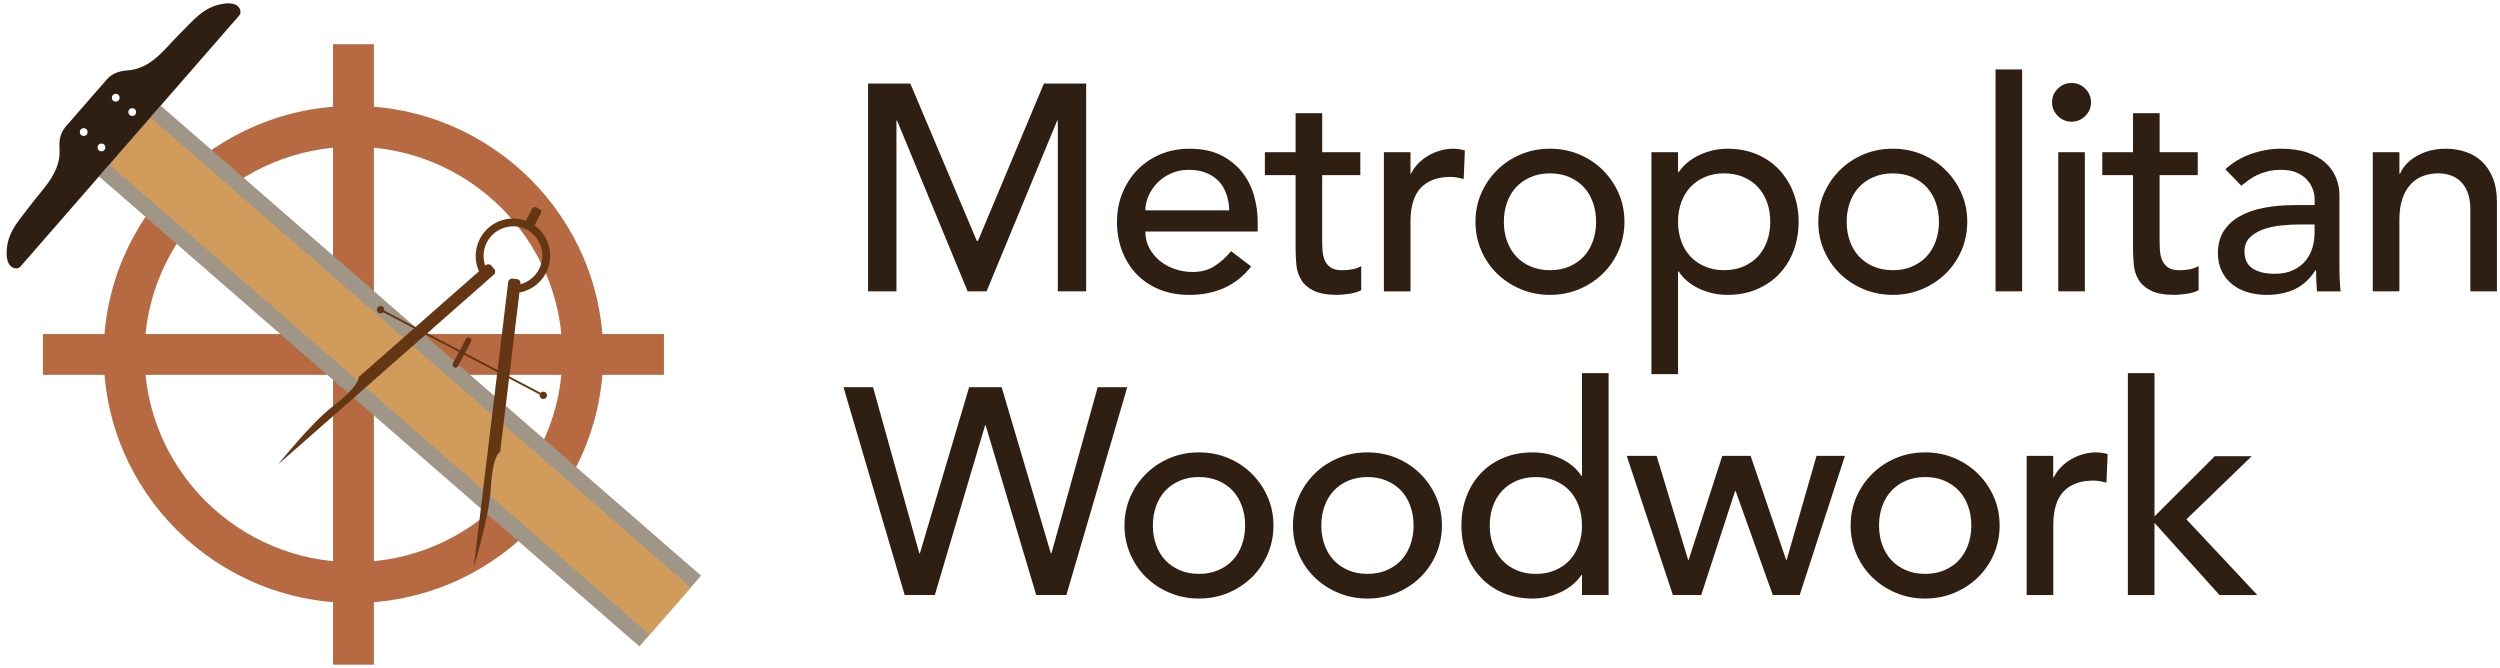
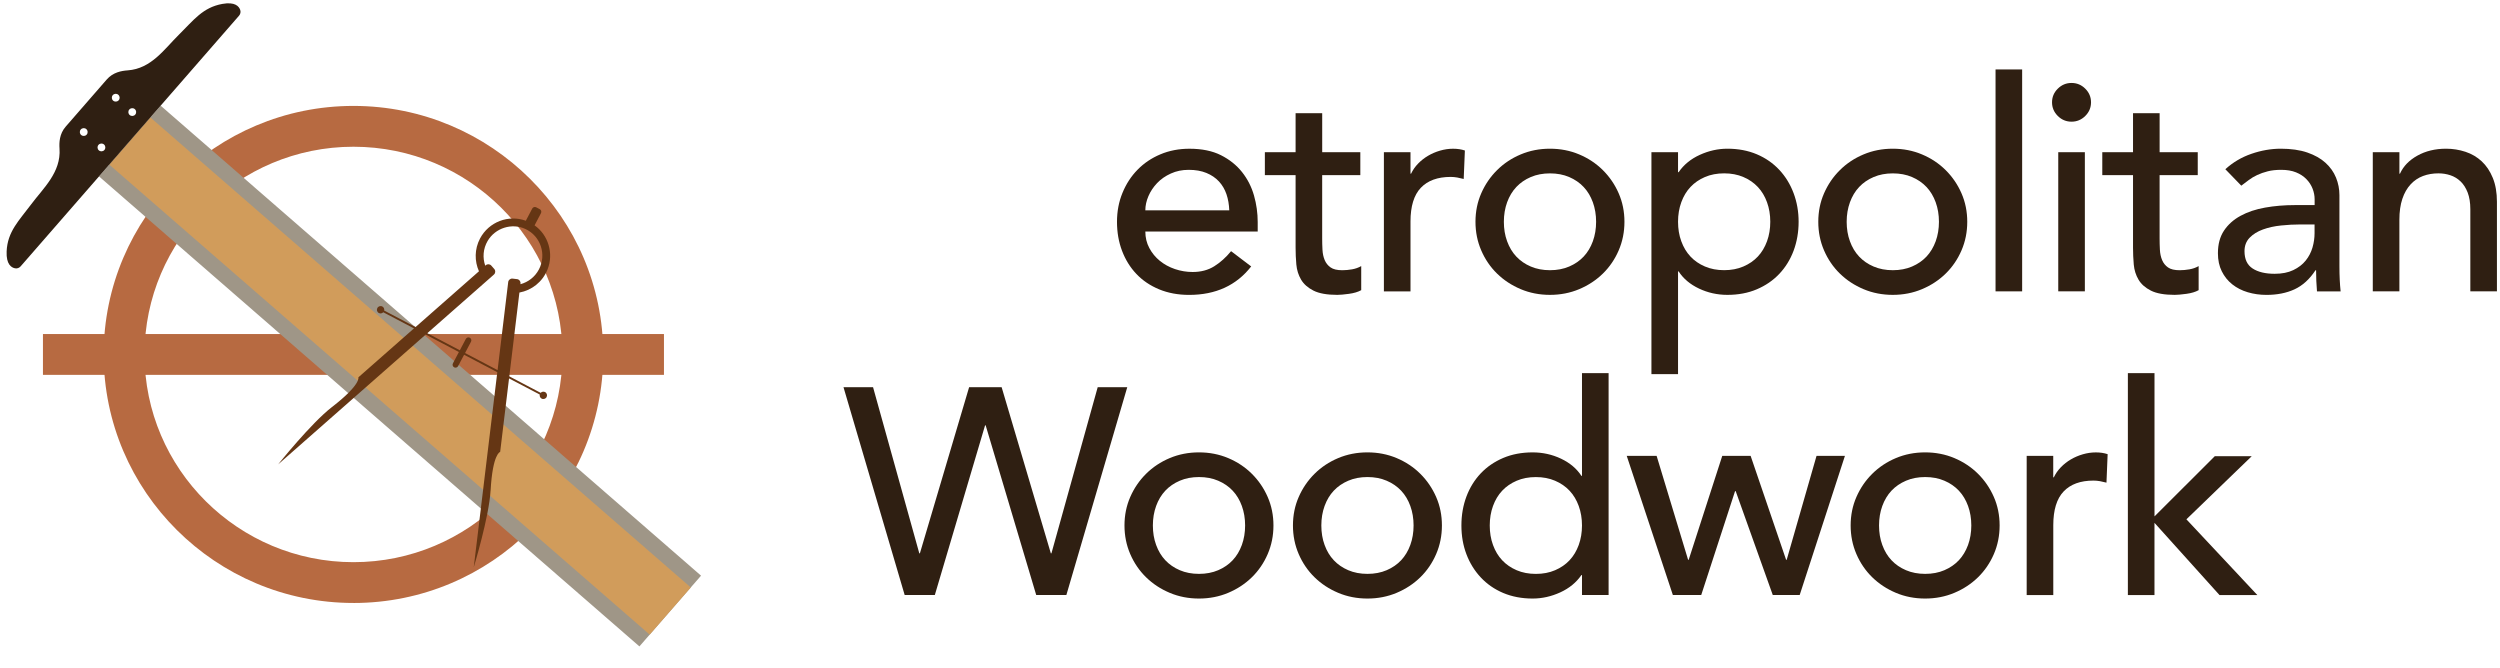
<svg xmlns="http://www.w3.org/2000/svg" width="378" height="101" viewBox="0 0 378 101" fill="none">
-   <path d="M131.246 12.627H137.638L147.694 36.419H147.872L157.839 12.627H164.231V44.053H159.939V18.221H159.85L149.17 44.053H146.311L135.631 18.221H135.542V44.053H131.25V12.627H131.246Z" fill="#2F1F12" />
  <path d="M173.174 35C173.174 35.918 173.374 36.752 173.779 37.506C174.179 38.26 174.711 38.903 175.366 39.438C176.021 39.97 176.78 40.387 177.647 40.682C178.51 40.976 179.404 41.126 180.329 41.126C181.581 41.126 182.667 40.839 183.592 40.261C184.517 39.683 185.364 38.922 186.139 37.977L189.179 40.284C186.944 43.154 183.815 44.588 179.793 44.588C178.125 44.588 176.61 44.305 175.258 43.747C173.902 43.184 172.754 42.407 171.817 41.416C170.877 40.425 170.157 39.258 169.648 37.912C169.14 36.565 168.889 35.107 168.889 33.538C168.889 31.969 169.163 30.512 169.718 29.165C170.269 27.818 171.028 26.651 171.999 25.66C172.966 24.669 174.122 23.892 175.462 23.33C176.803 22.767 178.263 22.488 179.843 22.488C181.719 22.488 183.307 22.813 184.601 23.463C185.896 24.114 186.963 24.967 187.795 26.016C188.628 27.068 189.233 28.25 189.606 29.566C189.98 30.883 190.165 32.222 190.165 33.584V35.004H173.181L173.174 35ZM185.865 31.805C185.834 30.917 185.692 30.102 185.441 29.364C185.187 28.625 184.809 27.982 184.301 27.431C183.792 26.884 183.16 26.456 182.401 26.146C181.642 25.836 180.756 25.679 179.743 25.679C178.73 25.679 177.859 25.863 177.038 26.234C176.217 26.605 175.524 27.083 174.961 27.676C174.395 28.269 173.956 28.927 173.644 29.651C173.332 30.378 173.174 31.093 173.174 31.805H185.865Z" fill="#2F1F12" />
  <path d="M205.677 26.479H199.913V36.021C199.913 36.614 199.928 37.196 199.959 37.774C199.99 38.352 200.102 38.868 200.294 39.327C200.487 39.786 200.787 40.157 201.188 40.437C201.589 40.72 202.178 40.858 202.953 40.858C203.431 40.858 203.92 40.812 204.429 40.724C204.933 40.636 205.396 40.471 205.816 40.234V43.873C205.338 44.141 204.721 44.324 203.962 44.428C203.203 44.531 202.614 44.584 202.198 44.584C200.649 44.584 199.451 44.37 198.599 43.942C197.751 43.513 197.123 42.958 196.723 42.277C196.322 41.596 196.083 40.835 196.006 39.993C195.929 39.151 195.894 38.298 195.894 37.441V26.479H191.248V23.016H195.894V17.112H199.917V23.016H205.681V26.479H205.677Z" fill="#2F1F12" />
  <path d="M209.245 23.016H213.267V26.257H213.356C213.625 25.694 213.98 25.185 214.427 24.726C214.874 24.267 215.371 23.877 215.926 23.552C216.477 23.226 217.081 22.966 217.736 22.775C218.391 22.584 219.046 22.488 219.701 22.488C220.356 22.488 220.954 22.576 221.489 22.756L221.312 27.06C220.984 26.972 220.657 26.899 220.329 26.838C220.002 26.781 219.674 26.75 219.347 26.75C217.382 26.75 215.875 27.297 214.831 28.392C213.787 29.486 213.267 31.189 213.267 33.496V44.06H209.245V23.016V23.016Z" fill="#2F1F12" />
  <path d="M223.092 33.534C223.092 31.996 223.381 30.561 223.963 29.23C224.545 27.898 225.342 26.731 226.355 25.725C227.369 24.718 228.559 23.926 229.931 23.349C231.303 22.771 232.774 22.484 234.354 22.484C235.934 22.484 237.409 22.771 238.777 23.349C240.149 23.926 241.339 24.718 242.353 25.725C243.366 26.731 244.164 27.898 244.745 29.23C245.327 30.561 245.616 31.996 245.616 33.534C245.616 35.072 245.327 36.515 244.745 37.862C244.164 39.209 243.366 40.376 242.353 41.367C241.339 42.358 240.149 43.142 238.777 43.72C237.406 44.297 235.93 44.584 234.354 44.584C232.778 44.584 231.299 44.297 229.931 43.72C228.563 43.142 227.369 42.358 226.355 41.367C225.342 40.376 224.545 39.209 223.963 37.862C223.381 36.515 223.092 35.072 223.092 33.534ZM227.384 33.534C227.384 34.598 227.546 35.585 227.877 36.484C228.205 37.387 228.667 38.156 229.264 38.791C229.862 39.427 230.59 39.932 231.453 40.299C232.316 40.67 233.287 40.854 234.358 40.854C235.429 40.854 236.4 40.67 237.263 40.299C238.126 39.928 238.854 39.427 239.451 38.791C240.049 38.156 240.507 37.387 240.839 36.484C241.166 35.581 241.332 34.598 241.332 33.534C241.332 32.471 241.166 31.487 240.839 30.584C240.511 29.681 240.049 28.912 239.451 28.277C238.854 27.642 238.126 27.137 237.263 26.769C236.4 26.398 235.429 26.215 234.358 26.215C233.287 26.215 232.316 26.398 231.453 26.769C230.59 27.14 229.858 27.642 229.264 28.277C228.667 28.912 228.205 29.681 227.877 30.584C227.55 31.487 227.384 32.471 227.384 33.534Z" fill="#2F1F12" />
  <path d="M249.696 23.016H253.719V26.035H253.807C254.582 24.91 255.645 24.037 257.001 23.418C258.358 22.798 259.749 22.484 261.182 22.484C262.819 22.484 264.303 22.767 265.628 23.326C266.954 23.888 268.086 24.672 269.026 25.679C269.967 26.685 270.687 27.86 271.192 29.207C271.696 30.553 271.951 31.996 271.951 33.534C271.951 35.072 271.696 36.561 271.192 37.908C270.687 39.255 269.963 40.422 269.026 41.413C268.086 42.404 266.954 43.18 265.628 43.743C264.303 44.305 262.819 44.584 261.182 44.584C259.66 44.584 258.231 44.267 256.89 43.632C255.549 42.997 254.52 42.132 253.807 41.034H253.719V56.568H249.696V23.016ZM260.693 26.211C259.621 26.211 258.651 26.394 257.787 26.765C256.924 27.137 256.192 27.638 255.599 28.273C255.002 28.908 254.539 29.677 254.212 30.58C253.884 31.483 253.719 32.467 253.719 33.53C253.719 34.594 253.881 35.581 254.212 36.48C254.539 37.383 255.002 38.153 255.599 38.788C256.192 39.423 256.924 39.928 257.787 40.295C258.651 40.666 259.621 40.85 260.693 40.85C261.764 40.85 262.735 40.666 263.598 40.295C264.461 39.924 265.193 39.423 265.786 38.788C266.383 38.153 266.842 37.383 267.173 36.48C267.501 35.577 267.666 34.594 267.666 33.53C267.666 32.467 267.501 31.483 267.173 30.58C266.846 29.677 266.383 28.908 265.786 28.273C265.189 27.638 264.461 27.133 263.598 26.765C262.735 26.394 261.764 26.211 260.693 26.211Z" fill="#2F1F12" />
  <path d="M274.925 33.534C274.925 31.996 275.214 30.561 275.796 29.23C276.378 27.898 277.171 26.731 278.189 25.725C279.202 24.718 280.393 23.926 281.764 23.349C283.136 22.771 284.608 22.484 286.187 22.484C287.767 22.484 289.243 22.771 290.61 23.349C291.982 23.926 293.173 24.718 294.186 25.725C295.199 26.731 295.997 27.898 296.579 29.23C297.16 30.561 297.449 31.996 297.449 33.534C297.449 35.072 297.16 36.515 296.579 37.862C295.997 39.209 295.199 40.376 294.186 41.367C293.173 42.358 291.982 43.142 290.61 43.72C289.239 44.297 287.763 44.584 286.187 44.584C284.611 44.584 283.132 44.297 281.764 43.72C280.396 43.142 279.202 42.358 278.189 41.367C277.175 40.376 276.378 39.209 275.796 37.862C275.214 36.515 274.925 35.072 274.925 33.534ZM279.217 33.534C279.217 34.598 279.379 35.585 279.711 36.484C280.038 37.387 280.5 38.156 281.098 38.791C281.695 39.427 282.423 39.932 283.29 40.299C284.153 40.67 285.124 40.854 286.195 40.854C287.266 40.854 288.237 40.67 289.1 40.299C289.963 39.928 290.691 39.427 291.289 38.791C291.882 38.156 292.344 37.387 292.676 36.484C293.003 35.581 293.169 34.598 293.169 33.534C293.169 32.471 293.003 31.487 292.676 30.584C292.348 29.681 291.886 28.912 291.289 28.277C290.691 27.642 289.963 27.137 289.1 26.769C288.237 26.398 287.266 26.215 286.195 26.215C285.124 26.215 284.153 26.398 283.29 26.769C282.427 27.14 281.695 27.642 281.098 28.277C280.5 28.912 280.042 29.681 279.711 30.584C279.383 31.487 279.217 32.471 279.217 33.534Z" fill="#2F1F12" />
  <path d="M301.726 10.5H305.749V44.053H301.726V10.5Z" fill="#2F1F12" />
  <path d="M310.268 15.471C310.268 14.671 310.557 13.982 311.139 13.408C311.721 12.83 312.41 12.543 313.216 12.543C314.021 12.543 314.714 12.83 315.292 13.408C315.874 13.986 316.163 14.675 316.163 15.471C316.163 16.266 315.874 16.959 315.292 17.533C314.71 18.111 314.017 18.398 313.216 18.398C312.414 18.398 311.721 18.111 311.139 17.533C310.557 16.955 310.268 16.266 310.268 15.471ZM311.208 23.016H315.231V44.053H311.208V23.016Z" fill="#2F1F12" />
  <path d="M332.295 26.479H326.531V36.021C326.531 36.614 326.547 37.196 326.577 37.774C326.608 38.352 326.72 38.868 326.913 39.327C327.105 39.786 327.406 40.157 327.806 40.437C328.207 40.72 328.797 40.858 329.571 40.858C330.045 40.858 330.538 40.812 331.047 40.724C331.555 40.636 332.014 40.471 332.434 40.234V43.873C331.956 44.141 331.34 44.324 330.581 44.428C329.822 44.531 329.232 44.584 328.816 44.584C327.267 44.584 326.069 44.37 325.217 43.942C324.366 43.513 323.742 42.958 323.341 42.277C322.94 41.596 322.701 40.835 322.624 39.993C322.551 39.151 322.513 38.298 322.513 37.441V26.479H317.866V23.016H322.513V17.112H326.535V23.016H332.299V26.479H332.295Z" fill="#2F1F12" />
  <path d="M336.468 25.591C337.601 24.554 338.91 23.777 340.402 23.261C341.893 22.744 343.38 22.484 344.871 22.484C346.362 22.484 347.753 22.675 348.87 23.062C349.988 23.448 350.905 23.965 351.617 24.615C352.334 25.266 352.862 26.012 353.205 26.857C353.548 27.703 353.721 28.583 353.721 29.497V40.238C353.721 40.976 353.736 41.657 353.767 42.281C353.798 42.901 353.841 43.494 353.902 44.056H350.327C350.238 42.993 350.192 41.925 350.192 40.861H350.103C349.209 42.224 348.15 43.184 346.928 43.747C345.707 44.309 344.293 44.588 342.683 44.588C341.7 44.588 340.76 44.454 339.866 44.19C338.972 43.926 338.19 43.525 337.52 42.993C336.849 42.461 336.321 41.803 335.932 41.018C335.543 40.234 335.35 39.323 335.35 38.29C335.35 36.928 335.655 35.792 336.267 34.873C336.876 33.955 337.712 33.209 338.772 32.631C339.827 32.053 341.064 31.64 342.482 31.388C343.896 31.135 345.41 31.009 347.021 31.009H349.972V30.121C349.972 29.589 349.868 29.057 349.66 28.522C349.452 27.99 349.14 27.508 348.72 27.079C348.304 26.651 347.78 26.31 347.156 26.058C346.532 25.805 345.784 25.679 344.921 25.679C344.147 25.679 343.468 25.752 342.887 25.901C342.305 26.05 341.777 26.234 341.299 26.456C340.822 26.677 340.39 26.938 340.001 27.232C339.612 27.527 339.242 27.81 338.884 28.074L336.472 25.587L336.468 25.591ZM347.818 33.936C346.863 33.936 345.888 33.989 344.89 34.093C343.892 34.196 342.983 34.395 342.162 34.694C341.342 34.988 340.671 35.405 340.151 35.937C339.631 36.469 339.369 37.15 339.369 37.98C339.369 39.193 339.777 40.066 340.598 40.597C341.415 41.129 342.528 41.397 343.927 41.397C345.029 41.397 345.965 41.214 346.743 40.842C347.518 40.471 348.142 39.993 348.62 39.4C349.098 38.807 349.437 38.149 349.649 37.425C349.857 36.702 349.961 35.983 349.961 35.271V33.94H347.815L347.818 33.936Z" fill="#2F1F12" />
  <path d="M358.769 23.016H362.791V26.257H362.88C363.384 25.132 364.267 24.221 365.515 23.529C366.767 22.832 368.212 22.484 369.849 22.484C370.863 22.484 371.838 22.641 372.778 22.951C373.718 23.261 374.535 23.743 375.236 24.393C375.937 25.044 376.496 25.882 376.912 26.899C377.328 27.921 377.536 29.126 377.536 30.515V44.053H373.514V31.625C373.514 30.649 373.379 29.811 373.113 29.119C372.843 28.422 372.489 27.86 372.038 27.431C371.591 27.003 371.079 26.693 370.497 26.498C369.915 26.306 369.314 26.211 368.686 26.211C367.85 26.211 367.075 26.345 366.363 26.609C365.646 26.877 365.022 27.297 364.486 27.875C363.951 28.453 363.531 29.184 363.234 30.071C362.937 30.959 362.787 32.011 362.787 33.224V44.053H358.765V23.016H358.769Z" fill="#2F1F12" />
  <path d="M127.536 58.543H132.005L138.998 83.666H139.087L146.531 58.543H151.447L158.887 83.666H158.976L165.973 58.543H170.442L161.234 89.968H156.676L149.031 64.313H148.943L141.345 89.968H136.787L127.536 58.543V58.543Z" fill="#2F1F12" />
  <path d="M170.022 79.45C170.022 77.912 170.311 76.477 170.893 75.145C171.475 73.814 172.272 72.647 173.285 71.64C174.299 70.634 175.489 69.842 176.861 69.264C178.233 68.686 179.704 68.399 181.284 68.399C182.864 68.399 184.339 68.686 185.707 69.264C187.079 69.842 188.269 70.634 189.283 71.64C190.296 72.647 191.094 73.814 191.675 75.145C192.257 76.477 192.546 77.912 192.546 79.45C192.546 80.988 192.257 82.43 191.675 83.777C191.094 85.124 190.296 86.291 189.283 87.282C188.269 88.273 187.079 89.058 185.707 89.635C184.336 90.213 182.86 90.5 181.284 90.5C179.708 90.5 178.229 90.213 176.861 89.635C175.489 89.058 174.299 88.273 173.285 87.282C172.272 86.291 171.475 85.124 170.893 83.777C170.311 82.43 170.022 80.988 170.022 79.45ZM174.314 79.45C174.314 80.513 174.476 81.501 174.807 82.4C175.135 83.303 175.597 84.072 176.194 84.707C176.792 85.342 177.52 85.847 178.383 86.215C179.246 86.586 180.217 86.769 181.288 86.769C182.359 86.769 183.326 86.586 184.193 86.215C185.056 85.844 185.788 85.342 186.381 84.707C186.979 84.072 187.437 83.303 187.768 82.4C188.096 81.497 188.262 80.513 188.262 79.45C188.262 78.386 188.096 77.403 187.768 76.5C187.441 75.597 186.979 74.828 186.381 74.192C185.784 73.557 185.056 73.052 184.193 72.685C183.33 72.314 182.359 72.13 181.288 72.13C180.217 72.13 179.246 72.314 178.383 72.685C177.52 73.056 176.788 73.557 176.194 74.192C175.597 74.828 175.135 75.597 174.807 76.5C174.48 77.403 174.314 78.386 174.314 79.45Z" fill="#2F1F12" />
  <path d="M195.494 79.45C195.494 77.912 195.783 76.477 196.364 75.145C196.946 73.814 197.744 72.647 198.757 71.64C199.77 70.634 200.961 69.842 202.333 69.264C203.704 68.686 205.176 68.399 206.756 68.399C208.335 68.399 209.811 68.686 211.179 69.264C212.55 69.842 213.741 70.634 214.754 71.64C215.768 72.647 216.565 73.814 217.147 75.145C217.729 76.477 218.018 77.912 218.018 79.45C218.018 80.988 217.729 82.43 217.147 83.777C216.565 85.124 215.768 86.291 214.754 87.282C213.741 88.273 212.55 89.058 211.179 89.635C209.807 90.213 208.332 90.5 206.756 90.5C205.18 90.5 203.7 90.213 202.333 89.635C200.961 89.058 199.77 88.273 198.757 87.282C197.744 86.291 196.946 85.124 196.364 83.777C195.783 82.43 195.494 80.988 195.494 79.45ZM199.786 79.45C199.786 80.513 199.948 81.501 200.279 82.4C200.606 83.303 201.069 84.072 201.666 84.707C202.263 85.342 202.991 85.847 203.854 86.215C204.718 86.586 205.688 86.769 206.76 86.769C207.831 86.769 208.798 86.586 209.665 86.215C210.528 85.844 211.26 85.342 211.853 84.707C212.45 84.072 212.909 83.303 213.24 82.4C213.568 81.497 213.733 80.513 213.733 79.45C213.733 78.386 213.568 77.403 213.24 76.5C212.913 75.597 212.45 74.828 211.853 74.192C211.256 73.557 210.528 73.052 209.665 72.685C208.802 72.314 207.831 72.13 206.76 72.13C205.688 72.13 204.718 72.314 203.854 72.685C202.991 73.056 202.259 73.557 201.666 74.192C201.069 74.828 200.606 75.597 200.279 76.5C199.951 77.403 199.786 78.386 199.786 79.45Z" fill="#2F1F12" />
  <path d="M243.22 89.968H239.197V86.949H239.109C238.334 88.074 237.267 88.947 235.914 89.567C234.558 90.186 233.167 90.5 231.734 90.5C230.097 90.5 228.613 90.217 227.288 89.658C225.962 89.096 224.83 88.311 223.89 87.305C222.949 86.299 222.229 85.132 221.724 83.8C221.216 82.469 220.965 81.019 220.965 79.45C220.965 77.881 221.219 76.423 221.724 75.076C222.229 73.73 222.953 72.562 223.89 71.571C224.83 70.58 225.962 69.804 227.288 69.241C228.613 68.679 230.097 68.4 231.734 68.4C233.252 68.4 234.685 68.717 236.026 69.352C237.367 69.987 238.396 70.856 239.109 71.95H239.197V56.416H243.22V89.972V89.968ZM232.223 86.773C233.295 86.773 234.265 86.59 235.128 86.219C235.992 85.847 236.724 85.346 237.317 84.711C237.914 84.076 238.373 83.307 238.704 82.404C239.031 81.501 239.197 80.517 239.197 79.454C239.197 78.39 239.031 77.406 238.704 76.504C238.376 75.6 237.914 74.831 237.317 74.196C236.72 73.561 235.992 73.056 235.128 72.689C234.265 72.318 233.295 72.134 232.223 72.134C231.152 72.134 230.181 72.318 229.318 72.689C228.455 73.06 227.723 73.561 227.13 74.196C226.533 74.831 226.07 75.6 225.743 76.504C225.415 77.406 225.25 78.39 225.25 79.454C225.25 80.517 225.411 81.504 225.743 82.404C226.07 83.307 226.533 84.076 227.13 84.711C227.727 85.346 228.455 85.851 229.318 86.219C230.181 86.59 231.152 86.773 232.223 86.773Z" fill="#2F1F12" />
  <path d="M245.971 68.931H250.482L255.241 84.642H255.329L260.404 68.931H264.696L270.059 84.642H270.148L274.659 68.931H278.952L272.113 89.968H268.044L262.434 74.257H262.342L257.225 89.968H252.937L245.963 68.931H245.971Z" fill="#2F1F12" />
  <path d="M279.818 79.45C279.818 77.912 280.107 76.477 280.689 75.145C281.271 73.814 282.065 72.647 283.082 71.64C284.095 70.634 285.286 69.842 286.657 69.264C288.029 68.686 289.501 68.399 291.08 68.399C292.66 68.399 294.136 68.686 295.504 69.264C296.875 69.842 298.066 70.634 299.079 71.64C300.092 72.647 300.89 73.814 301.472 75.145C302.054 76.477 302.343 77.912 302.343 79.45C302.343 80.988 302.054 82.43 301.472 83.777C300.89 85.124 300.092 86.291 299.079 87.282C298.066 88.273 296.875 89.058 295.504 89.635C294.132 90.213 292.656 90.5 291.08 90.5C289.505 90.5 288.025 90.213 286.657 89.635C285.29 89.058 284.095 88.273 283.082 87.282C282.069 86.291 281.271 85.124 280.689 83.777C280.107 82.43 279.818 80.988 279.818 79.45ZM284.111 79.45C284.111 80.513 284.272 81.501 284.604 82.4C284.931 83.303 285.394 84.072 285.991 84.707C286.588 85.342 287.316 85.847 288.183 86.215C289.046 86.586 290.017 86.769 291.088 86.769C292.159 86.769 293.13 86.586 293.993 86.215C294.856 85.844 295.585 85.342 296.182 84.707C296.775 84.072 297.237 83.303 297.569 82.4C297.896 81.497 298.062 80.513 298.062 79.45C298.062 78.386 297.896 77.403 297.569 76.5C297.241 75.597 296.779 74.828 296.182 74.192C295.585 73.557 294.856 73.052 293.993 72.685C293.13 72.314 292.159 72.13 291.088 72.13C290.017 72.13 289.046 72.314 288.183 72.685C287.32 73.056 286.588 73.557 285.991 74.192C285.394 74.828 284.935 75.597 284.604 76.5C284.276 77.403 284.111 78.386 284.111 79.45Z" fill="#2F1F12" />
  <path d="M306.427 68.931H310.449V72.172H310.538C310.807 71.61 311.162 71.101 311.609 70.642C312.056 70.183 312.557 69.792 313.108 69.467C313.658 69.142 314.263 68.882 314.918 68.69C315.573 68.499 316.228 68.403 316.887 68.403C317.546 68.403 318.139 68.491 318.675 68.671L318.498 72.976C318.17 72.888 317.843 72.815 317.515 72.754C317.188 72.696 316.86 72.666 316.533 72.666C314.568 72.666 313.061 73.213 312.021 74.307C310.977 75.402 310.457 77.104 310.457 79.412V89.976H306.434V68.939L306.427 68.931Z" fill="#2F1F12" />
  <path d="M321.738 56.416H325.761V78.076L334.877 68.977H340.463L330.584 78.52L341.311 89.972H335.589L325.757 79.052V89.972H321.734V56.416H321.738Z" fill="#2F1F12" />
  <path d="M53.443 91.168C32.617 91.168 15.675 74.311 15.675 53.589C15.675 32.867 32.617 16.014 53.443 16.014C74.268 16.014 91.21 32.871 91.21 53.593C91.21 74.315 74.268 91.172 53.443 91.172V91.168ZM53.443 22.186C36.022 22.186 21.853 36.273 21.853 53.593C21.853 70.913 36.022 85 53.443 85C70.863 85 85.032 70.913 85.032 53.593C85.032 36.273 70.863 22.186 53.443 22.186V22.186Z" fill="#B76A41" />
-   <path d="M56.531 6.687H50.354V100.499H56.531V6.687Z" fill="#B76A41" />
  <path d="M100.391 50.507H6.494V56.679H100.391V50.507Z" fill="#B76A41" />
  <path d="M24.29 15.978L14.971 26.673L96.679 97.737L105.997 87.041L24.29 15.978Z" fill="#9F9687" />
  <path d="M22.736 17.761L16.525 24.89L98.233 95.953L104.443 88.825L22.736 17.761Z" fill="#D19C5B" />
  <path d="M33.616 0.592C30.636 1.132 29.261 3.072 27.064 5.232C24.867 7.393 22.895 10.39 19.3 10.64C18.393 10.702 17.088 10.926 16.138 12.021L13.034 15.586L9.93 19.15C8.976 20.242 8.937 21.565 8.999 22.471C9.25 26.066 6.536 28.45 4.71 30.9C2.884 33.349 1.131 35 1.003 38.02C0.922 39.961 1.71 40.462 2.281 40.57C2.59 40.628 2.903 40.516 3.111 40.281L19.628 21.326L36.149 2.366C36.354 2.131 36.423 1.803 36.323 1.506C36.134 0.954 35.531 0.245 33.616 0.592V0.592ZM15.783 22.68C15.567 22.926 15.196 22.95 14.949 22.737C14.702 22.525 14.675 22.151 14.891 21.904C15.107 21.657 15.478 21.63 15.725 21.846C15.972 22.062 15.999 22.433 15.783 22.68ZM13.107 20.354C12.891 20.6 12.52 20.623 12.273 20.411C12.026 20.199 11.999 19.825 12.215 19.578C12.432 19.331 12.802 19.304 13.049 19.52C13.296 19.736 13.323 20.107 13.107 20.354ZM20.443 17.333C20.227 17.58 19.856 17.603 19.609 17.391C19.362 17.179 19.335 16.805 19.551 16.558C19.767 16.311 20.138 16.284 20.385 16.5C20.632 16.716 20.659 17.086 20.443 17.333V17.333ZM17.945 15.161C17.729 15.408 17.358 15.431 17.111 15.219C16.864 15.007 16.837 14.633 17.053 14.386C17.269 14.139 17.64 14.112 17.887 14.328C18.134 14.544 18.161 14.915 17.945 15.161V15.161Z" fill="#2F1F12" />
  <path d="M74.18 74.16C74.492 68.559 75.624 68.328 75.624 68.328L76.967 57.215L81.612 59.656C81.558 59.895 81.666 60.15 81.894 60.27C82.164 60.412 82.504 60.308 82.647 60.034C82.789 59.761 82.689 59.425 82.415 59.282C82.187 59.163 81.921 59.221 81.751 59.398L77.006 56.902L78.535 44.234C80.368 43.895 82.025 42.66 82.789 40.736C83.743 38.336 82.917 35.547 80.828 34.074L81.797 32.23C81.913 32.01 81.828 31.74 81.608 31.624L81.079 31.347C80.859 31.231 80.589 31.316 80.473 31.536L79.504 33.376C76.901 32.423 73.913 33.534 72.577 36.068C71.736 37.669 71.736 39.49 72.419 41.017L62.832 49.45L58.087 46.954C58.141 46.715 58.033 46.46 57.805 46.34C57.535 46.198 57.195 46.302 57.053 46.576C56.91 46.85 57.01 47.185 57.284 47.328C57.512 47.448 57.778 47.39 57.948 47.212L62.593 49.654L54.184 57.053C54.184 57.053 54.632 58.117 50.188 61.547C47.037 63.98 42.053 70.218 42.053 70.218L64.365 50.588L69.384 53.226L68.481 54.939C68.365 55.159 68.45 55.425 68.666 55.541C68.882 55.656 69.153 55.571 69.268 55.352L70.172 53.639L75.191 56.277L71.631 85.767C71.631 85.767 73.956 78.13 74.176 74.156L74.18 74.16ZM70.315 53.377L71.218 51.664C71.334 51.444 71.249 51.178 71.033 51.062C70.817 50.946 70.546 51.031 70.431 51.251L69.527 52.964L64.608 50.379L73.469 42.583L74.361 41.797L74.678 41.515C74.925 41.299 74.952 40.921 74.736 40.674L74.284 40.157C74.067 39.91 73.693 39.887 73.45 40.103L73.369 40.176C72.952 38.984 73.033 37.619 73.732 36.427C74.886 34.464 77.403 33.669 79.454 34.629C81.758 35.706 82.666 38.498 81.484 40.739C80.882 41.885 79.847 42.66 78.689 42.973L78.701 42.865C78.739 42.537 78.508 42.244 78.183 42.205L77.5 42.124C77.176 42.086 76.878 42.321 76.84 42.649L76.79 43.069L76.647 44.25L75.234 55.961L70.315 53.377V53.377Z" fill="#653614" />
</svg>